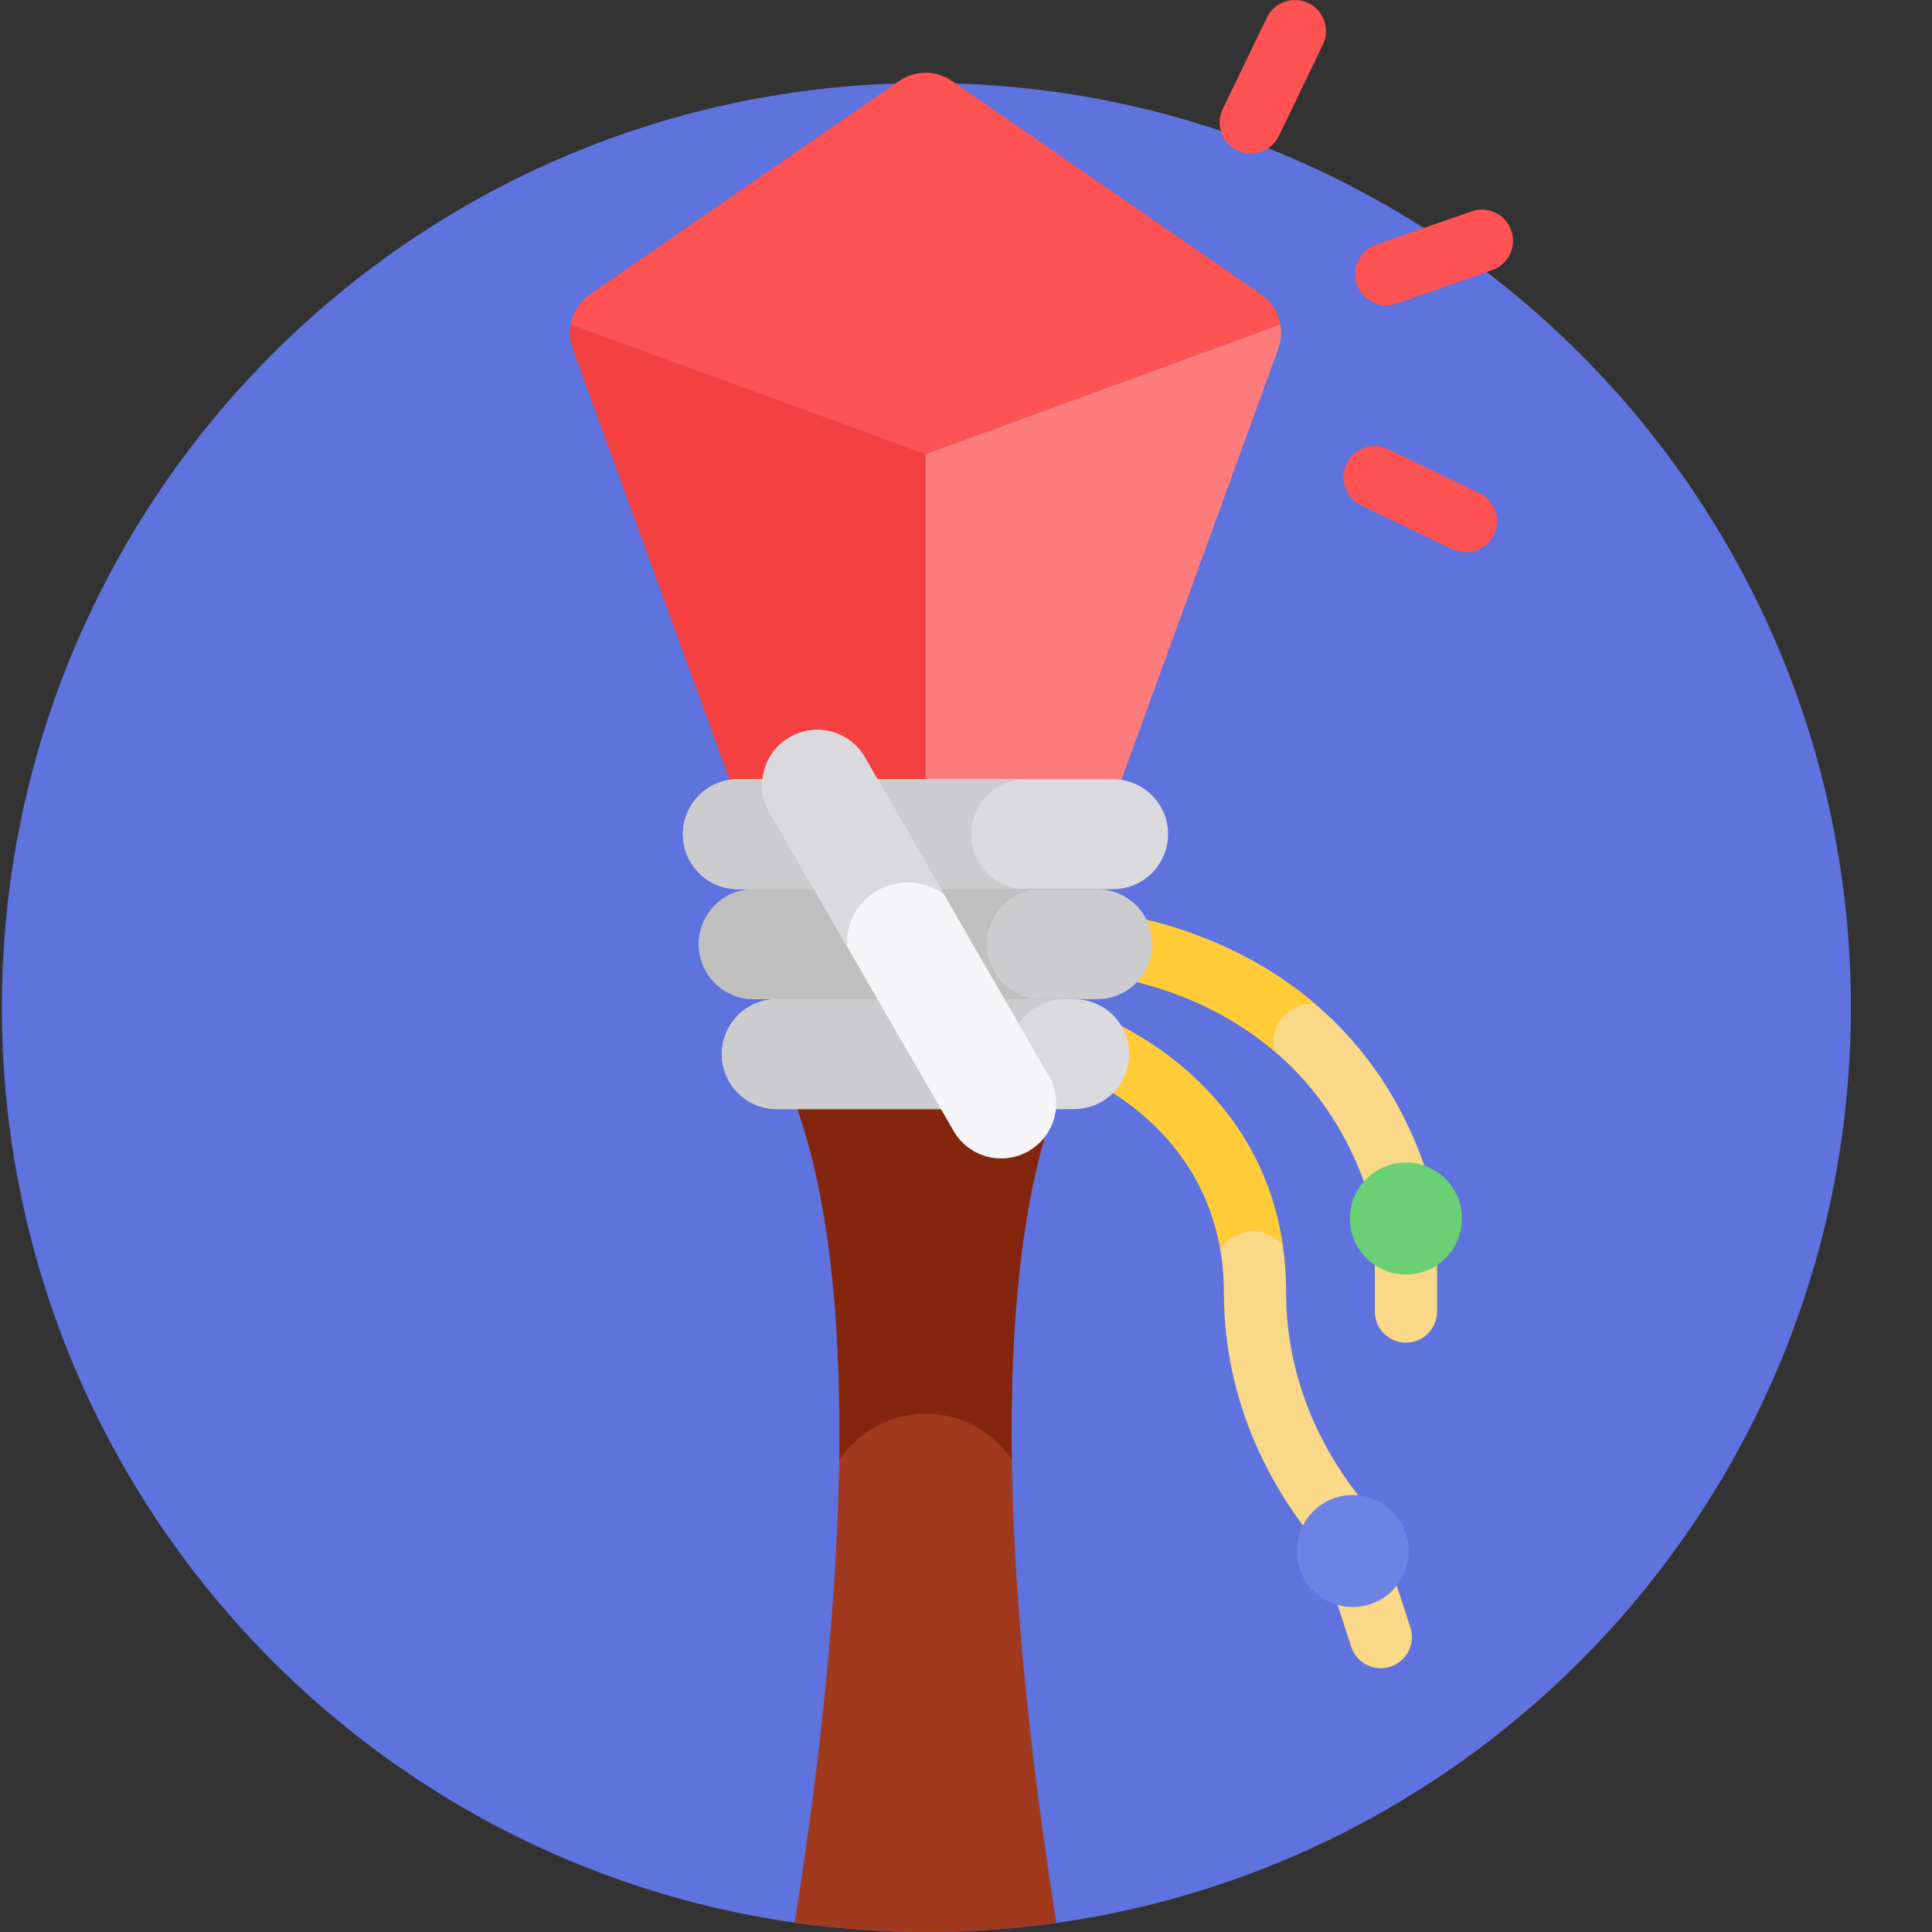
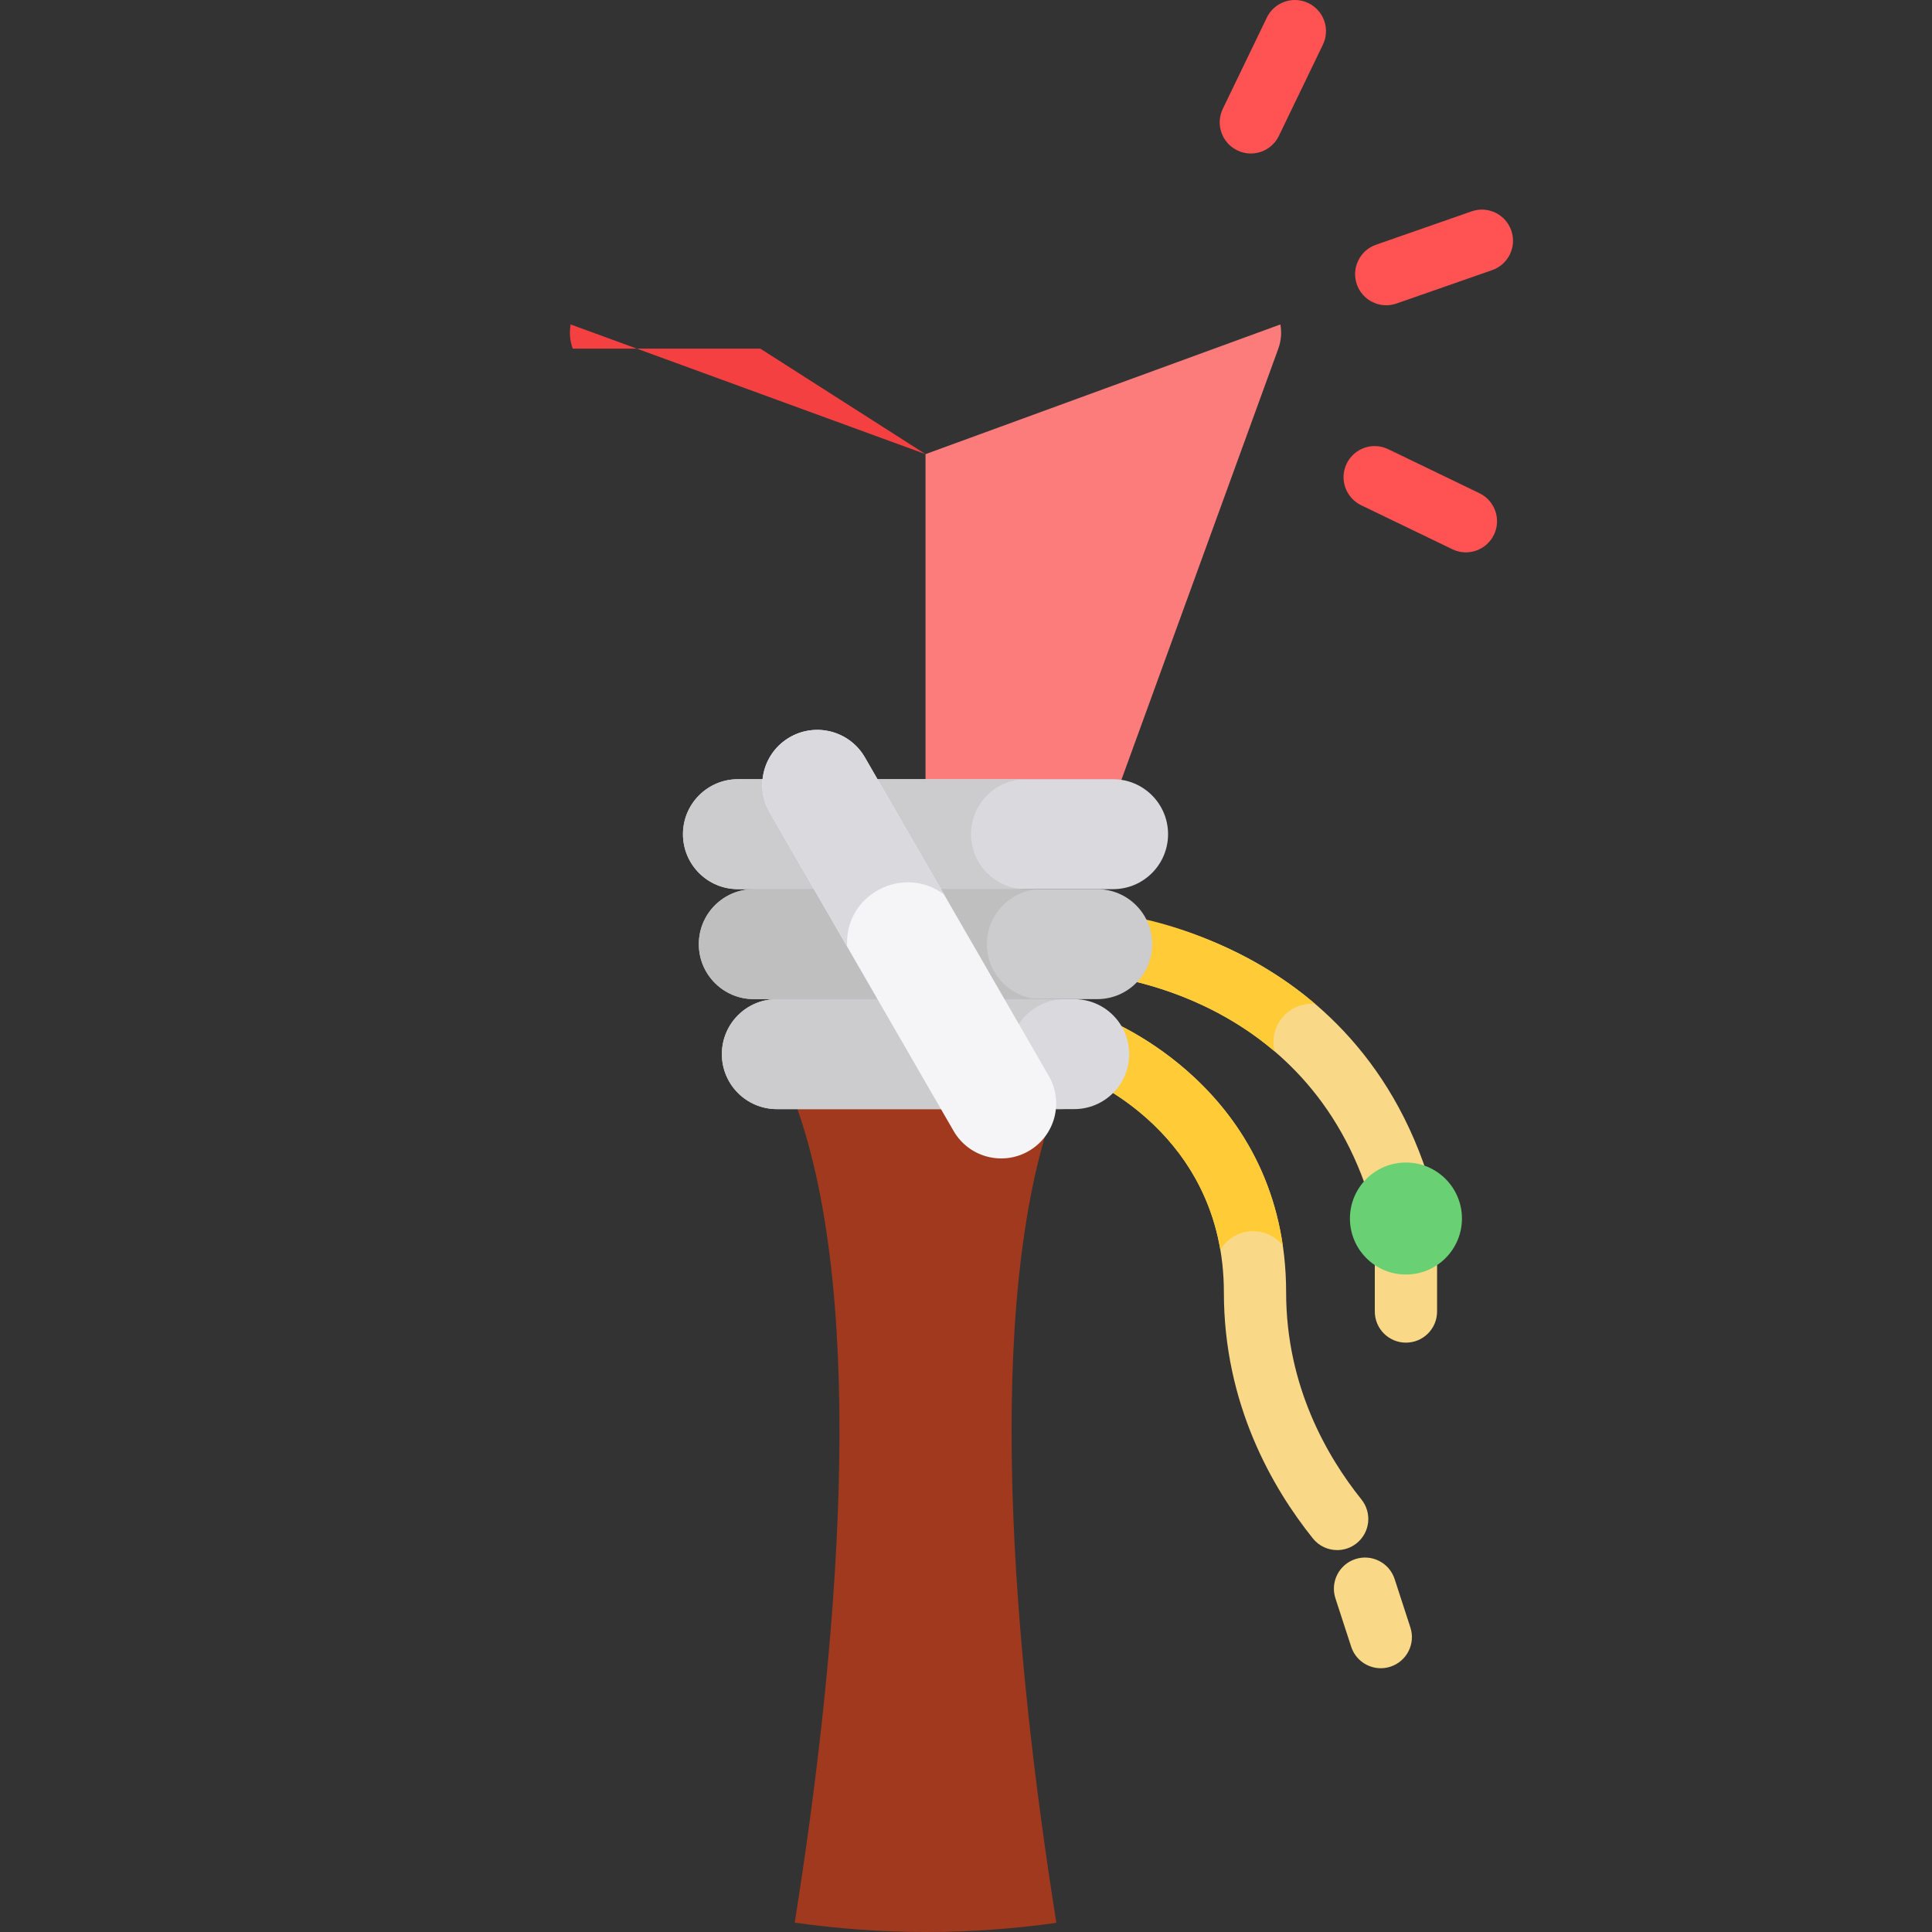
<svg xmlns="http://www.w3.org/2000/svg" version="1.1" id="Capa_1" x="0px" y="0px" viewBox="0 0 512 512" style="enable-background:new 0 0 512 512;" xml:space="preserve">
  <rect x="0" y="0" width="512" height="512" fill="#333333" stroke="none" />
-   <path d="m490.5 267c0 135.309-109.691 245-245 245s-245-109.691-245-245 109.691-245 245-245 245 109.691 245 245zm0 0" fill="#5e73dd" />
  <g fill="#f9d987">
    <path d="m354.367 410.789c-2.418 0-4.812-1.055-6.441-3.086-10.762-13.426-23.586-35.629-23.586-65.172 0-42.402-36.852-57.02-38.418-57.621-4.242-1.629-6.387-6.387-4.773-10.633 1.609-4.25 6.34-6.402 10.594-4.805 2.004.75 49.094 19.031 49.094 73.059 0 24.754 10.855 43.488 19.961 54.848 2.852 3.555 2.281 8.75-1.273 11.598-1.523 1.223-3.348 1.812-5.156 1.812zm0 0" />
    <path d="m370.43 322.078c-3.473 0-6.703-2.211-7.84-5.691-18.062-55.254-73.539-58.262-74.098-58.285-4.551-.195-8.082-4.043-7.887-8.594.191-4.551 4.047-8.074 8.594-7.891.695.031 17.242.832 36.402 9.75 17.805 8.285 41.395 25.398 52.672 59.895 1.414 4.332-.949 8.988-5.277 10.406-.852.277-1.719.41-2.566.41zm0 0" />
    <path d="m372.59 355.816c-4.555 0-8.25-3.691-8.25-8.246v-13.492c0-4.559 3.695-8.25 8.25-8.25 4.555 0 8.25 3.691 8.25 8.25v13.492c0 4.555-3.695 8.246-8.25 8.246zm0 0" />
    <path d="m365.922 442.098c-3.477 0-6.711-2.215-7.844-5.699l-4.176-12.828c-1.41-4.332.957-8.988 5.289-10.398 4.332-1.41 8.988.957 10.398 5.289l4.176 12.832c1.41 4.332-.957 8.984-5.289 10.398-.848.273-1.707.406-2.555.406zm0 0" />
  </g>
  <path d="m387.43 322.918c0 8.199-6.645 14.844-14.84 14.844-8.195 0-14.844-6.645-14.844-14.844 0-8.195 6.648-14.84 14.844-14.84 8.195 0 14.84 6.645 14.84 14.84zm0 0" fill="#69d173" />
-   <path d="m372.602 406.441c-2.535-7.793-10.914-12.055-18.707-9.516-7.793 2.535-12.055 10.914-9.52 18.707 2.539 7.793 10.914 12.055 18.711 9.52 7.793-2.539 12.055-10.914 9.516-18.711zm0 0" fill="#6c83e5" />
  <path d="m332.082 326.289c3.172 0 6.004 1.461 7.863 3.746-6.484-44.391-46.363-59.875-48.203-60.562-4.258-1.598-8.984.555-10.598 4.805-1.609 4.25.531 9.004 4.773 10.633 1.422.543 31.746 12.574 37.484 46.301 1.773-2.945 4.992-4.922 8.68-4.922zm0 0" fill="#ffcb37" />
  <path d="m348.543 266.062c-17.5-14.957-41.461-23.672-59.344-24.445-4.547-.184-8.402 3.336-8.594 7.891-.195 4.551 3.336 8.398 7.887 8.594.387.016 26.957 1.461 49.316 20.543-1.734-6.836 3.801-13.211 10.734-12.582zm0 0" fill="#ffcb37" />
-   <path d="m245.273 120.352-94.043-34.371c-.375 2.098-.223 4.301.543 6.406l43.789 120.328h49.711zm0 0" fill="#f44040" />
+   <path d="m245.273 120.352-94.043-34.371c-.375 2.098-.223 4.301.543 6.406h49.711zm0 0" fill="#f44040" />
  <path d="m245.273 120.352 94.039-34.371c.375 2.098.223 4.301-.543 6.406l-43.789 120.328h-49.707zm0 0" fill="#fc7c7c" />
-   <path d="m339.312 85.984c-.57-3.16-2.352-6.062-5.133-7.984l-81.891-56.535c-4.227-2.914-9.812-2.914-14.035 0l-81.891 56.535c-2.781 1.918-4.562 4.824-5.133 7.98l94.043 34.371zm0 0" fill="#ff5252" />
  <path d="m210.727 292.234c19.738 53.992 11 147.25-.117 217.281 11.398 1.625 23.043 2.484 34.891 2.484 11.691 0 23.188-.84 34.445-2.422-11.121-70.039-19.871-163.332-.125-217.344zm0 0" fill="#a0391e" />
-   <path d="m222.406 386.91c4.945-7.383 13.363-12.242 22.914-12.242 9.488 0 17.855 4.797 22.812 12.094-.516-35.809 2.504-69.414 11.684-94.527h-69.094c9.195 25.145 12.207 58.809 11.684 94.676zm0 0" fill="#84260d" />
  <path d="m284.668 293.926h-78.797c-8.047 0-14.57-6.523-14.57-14.57 0-8.051 6.523-14.574 14.57-14.574h78.797c8.051 0 14.574 6.523 14.574 14.574 0 8.047-6.523 14.57-14.574 14.57zm0 0" fill="#dad9dd" />
  <path d="m290.777 264.781h-91.008c-8.051 0-14.574-6.523-14.574-14.57 0-8.047 6.523-14.574 14.574-14.574h91.008c8.047 0 14.57 6.527 14.57 14.574 0 8.047-6.523 14.57-14.57 14.57zm0 0" fill="#ccccce" />
  <path d="m294.98 235.637h-99.418c-8.047 0-14.57-6.523-14.57-14.57s6.523-14.57 14.57-14.57h99.418c8.047 0 14.57 6.523 14.57 14.57s-6.523 14.57-14.57 14.57zm0 0" fill="#dad9dd" />
  <path d="m267.641 279.355c0-8.051 6.523-14.574 14.57-14.574h-76.34c-8.047 0-14.57 6.523-14.57 14.574 0 8.047 6.523 14.57 14.57 14.57h76.34c-8.047 0-14.57-6.523-14.57-14.57zm0 0" fill="#ccccce" />
  <path d="m261.535 250.211c0-8.047 6.523-14.574 14.57-14.574h-76.34c-8.047 0-14.57 6.527-14.57 14.574 0 8.047 6.523 14.57 14.57 14.57h76.34c-8.047 0-14.57-6.523-14.57-14.57zm0 0" fill="#bfbfbf" />
  <path d="m257.332 221.066c0-8.047 6.523-14.57 14.57-14.57h-76.34c-8.047 0-14.57 6.523-14.57 14.57s6.523 14.57 14.57 14.57h76.34c-8.047 0-14.57-6.523-14.57-14.57zm0 0" fill="#ccccce" />
  <path d="m384.898 145.559-24.184-11.668c-4.102-1.98-5.82-6.91-3.844-11.012 1.98-4.105 6.914-5.824 11.016-3.844l24.18 11.668c4.105 1.98 5.824 6.91 3.844 11.012-1.973 4.09-6.898 5.832-11.012 3.844zm0 0" fill="#ff5252" />
  <path d="m359.578 75.367c-1.5-4.301.77-9.004 5.07-10.508l25.348-8.848c4.301-1.5 9.008.77 10.508 5.07 1.504 4.305-.77 9.008-5.07 10.508l-25.348 8.848c-4.324 1.508-9.012-.789-10.508-5.07zm0 0" fill="#ff5252" />
  <path d="m327.898 39.859c-4.102-1.98-5.824-6.91-3.844-11.016l11.668-24.18c1.98-4.102 6.91-5.82 11.016-3.844 4.102 1.98 5.824 6.914 3.844 11.016l-11.668 24.18c-1.973 4.09-6.898 5.828-11.016 3.844zm0 0" fill="#ff5252" />
  <path d="m252.707 299.711-48.746-84.426c-4.023-6.973-1.633-15.883 5.336-19.906 6.969-4.023 15.883-1.637 19.906 5.332l48.742 84.426c4.023 6.969 1.637 15.883-5.332 19.906-6.973 4.023-15.883 1.637-19.906-5.332zm0 0" fill="#f5f4f6" />
  <path d="m250.184 237.055-20.98-36.344c-4.023-6.969-12.938-9.359-19.906-5.332-6.969 4.023-9.359 12.934-5.336 19.906l20.531 35.555c-.785-13.828 14.898-21.895 25.691-13.785zm0 0" fill="#dad9dd" />
</svg>